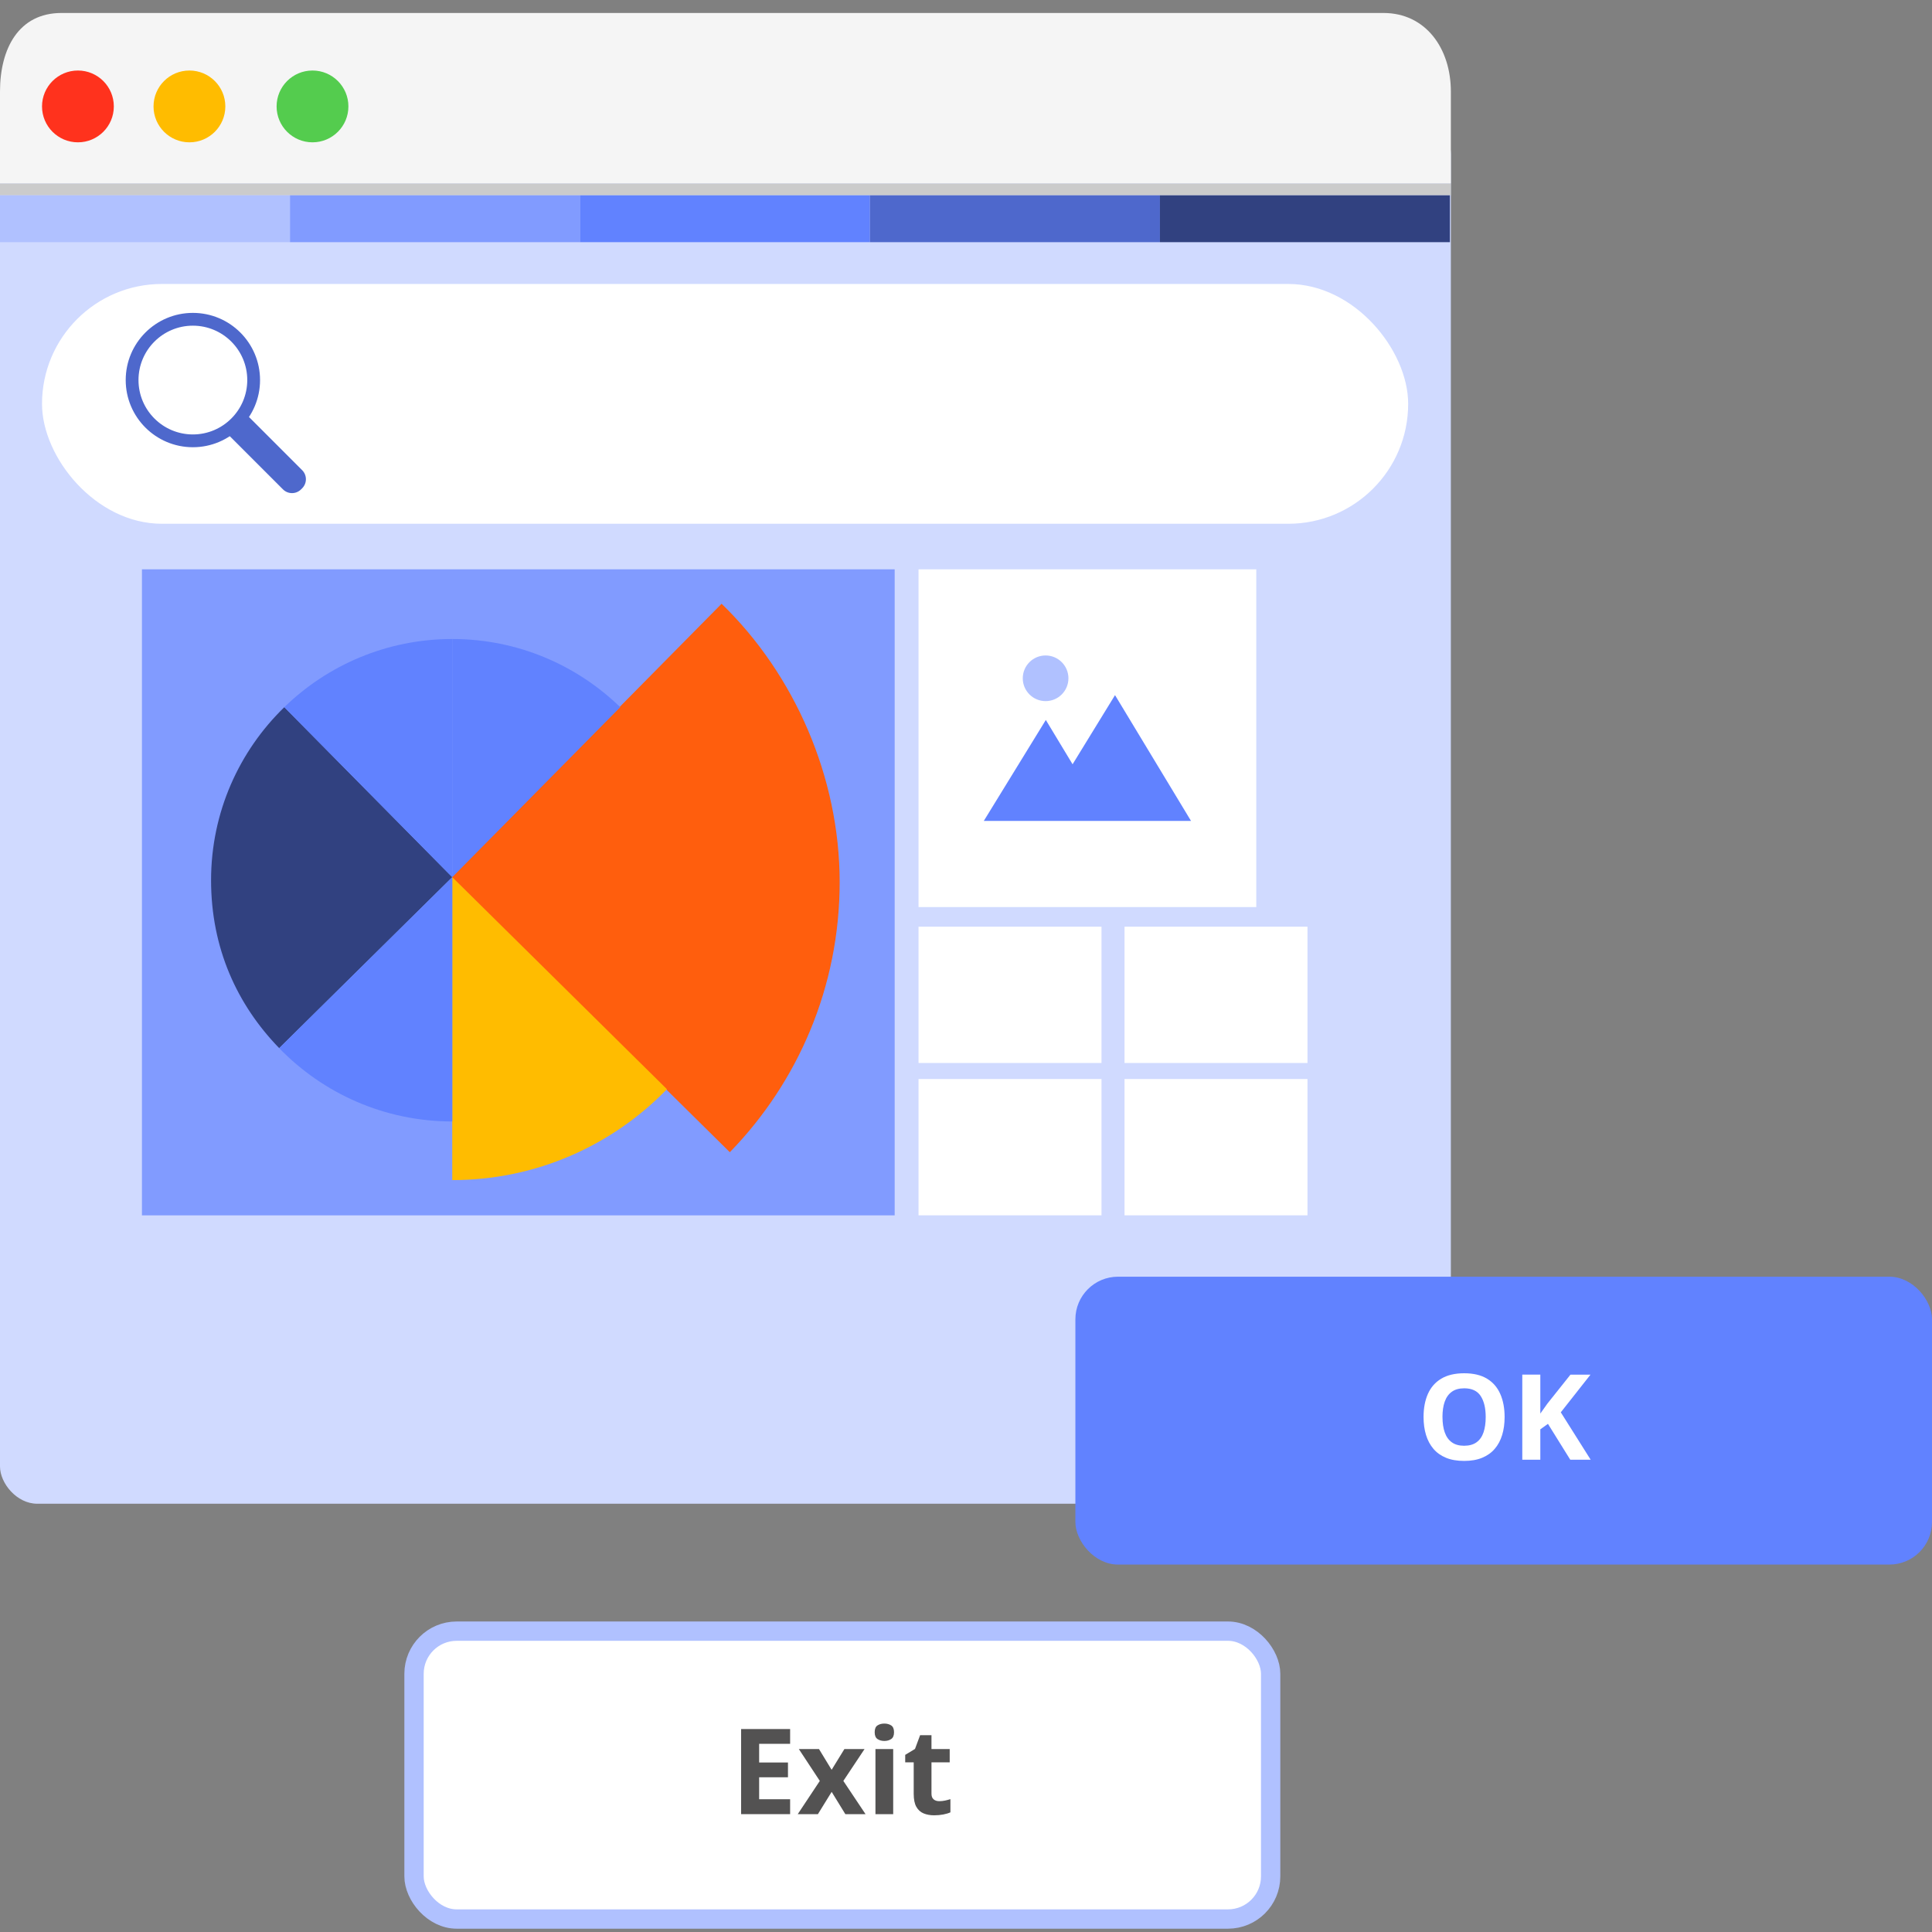
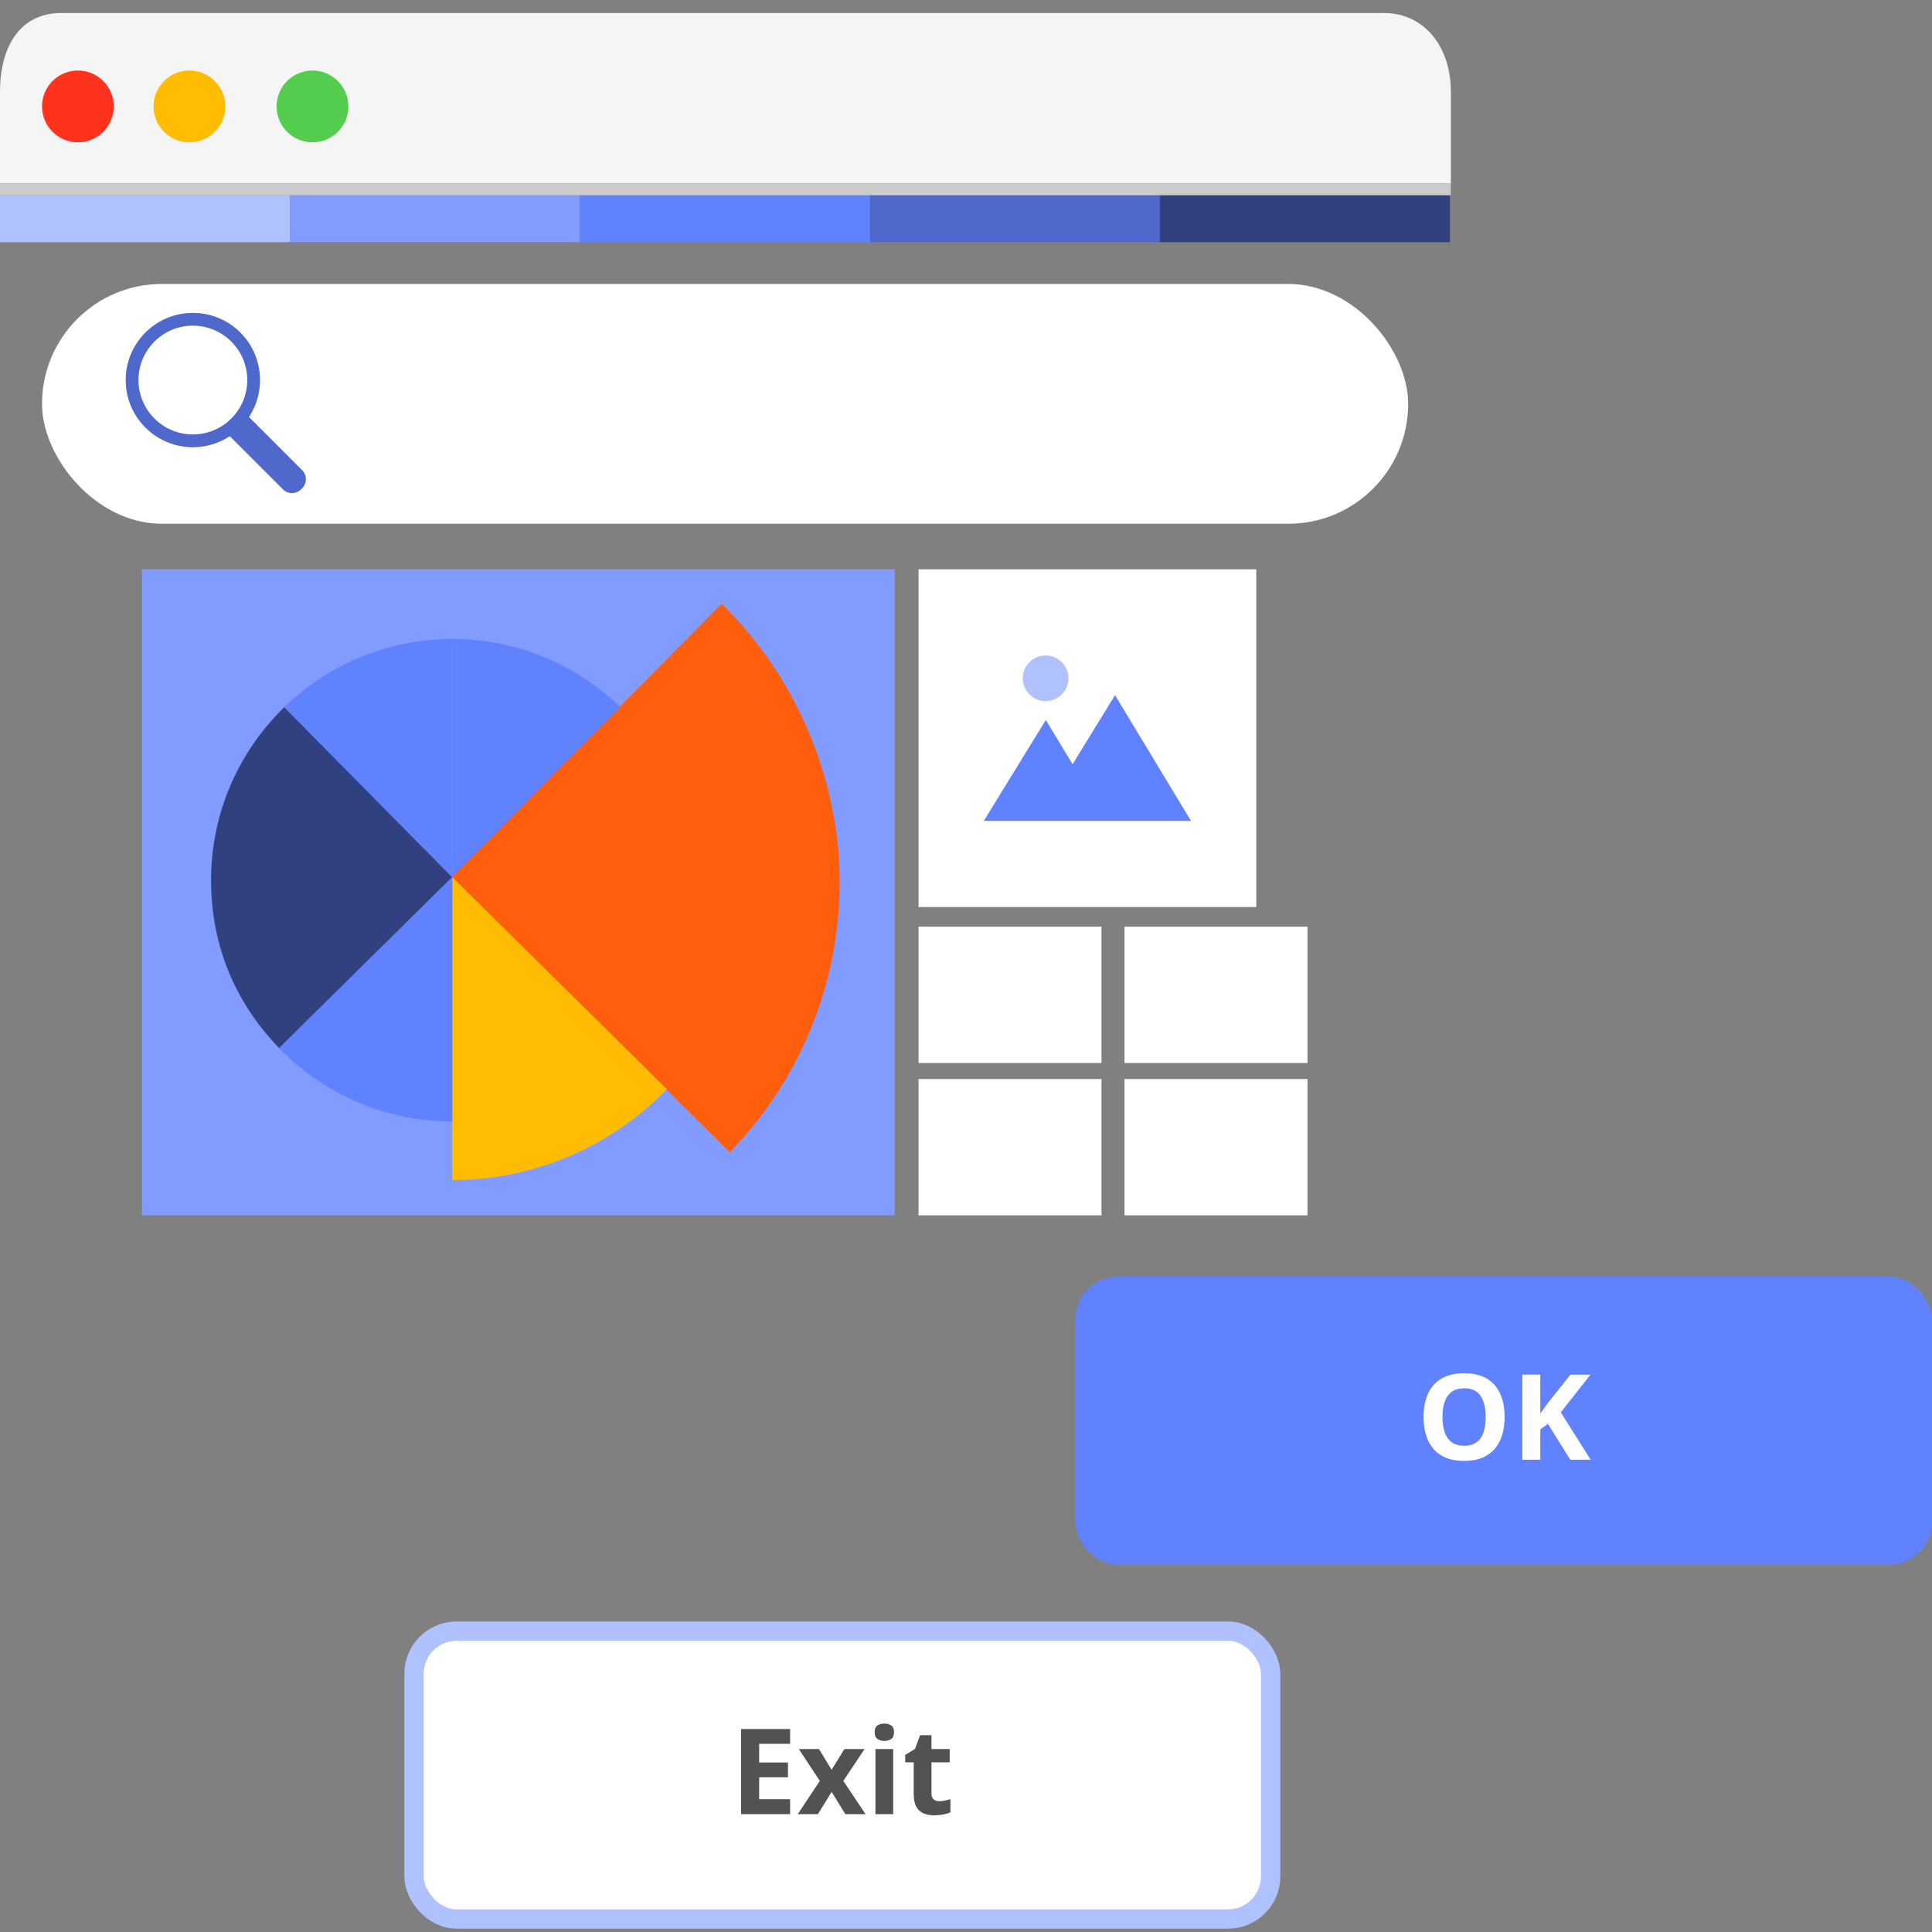
<svg xmlns="http://www.w3.org/2000/svg" id="Ebene_1" viewBox="0 0 600 600">
  <rect x="0" y="0" width="600" height="600" fill="#808080" stroke="none" />
  <defs>
    <clipPath id="clippath">
      <rect x="641.55" y="71.32" width="557.72" height="318.34" fill="none" />
    </clipPath>
    <clipPath id="clippath-1">
      <polygon points="1205.78 396.85 633.43 396.85 633.43 64.15 1206.9 64.15 1205.78 396.85" fill="none" />
    </clipPath>
  </defs>
  <g clip-path="url(#clippath)">
    <g clip-path="url(#clippath-1)">
      <g>
        <rect x="433.89" y="64.7" width="771.89" height="331.58" fill="#1d274c" />
-         <path d="M1226.63,214.4c-.36-.47-.72-.97-1.08-1.47-27.37-.88-54.86-6.36-79.57-13.86-38.66-11.74-72.9-28.17-110.57-41.03-37.67-12.86-81.08-22.25-123.73-17.9-33.4,3.4-62.8,14.8-92.83,24.3-30.03,9.49-64.02,17.42-97.14,13.11-34.43-4.48-60.8-21.35-79.85-39.28-19.05-17.93-33.28-37.84-55.87-54.2-22.59-16.36-56.85-29.1-91.6-25.64l-116.6,.68V404.11h225.48c1.4-18.55,3.03-37.68,16.27-54.44,13.23-16.76,41.21-30.69,71.79-29.27,26.2,1.21,52.09,13.1,76.51,7.21,33.64-8.11,28.98-40.61,58.27-53.5,16.65-7.32,40.39-5.98,58.52-.09,18.13,5.89,31.94,15.56,45.54,24.91,13.6,9.35,27.93,18.83,46.55,24.12,33.05,9.4,72.58,3.68,105.38-6.04,68.13-20.19,121.61-57.6,145.71-101.1-.41-.5-.8-1.01-1.19-1.52Z" fill="#314180" />
      </g>
      <g>
        <circle cx="458.02" cy="91.53" r="1.22" fill="#99c2d1" />
        <circle cx="466.71" cy="197.02" r="1.22" fill="#99c2d1" />
        <circle cx="574.59" cy="102.9" r="1.22" fill="#99c2d1" />
        <circle cx="521.62" cy="262.07" r="1.22" fill="#99c2d1" />
        <circle cx="540.44" cy="313.64" r="1.22" fill="#99c2d1" />
        <circle cx="521.5" cy="392.42" r="1.22" fill="#99c2d1" />
-         <circle cx="595.19" cy="414.8" r="1.22" fill="#99c2d1" />
        <circle cx="481.99" cy="277.63" r="1.22" fill="#99c2d1" />
      </g>
    </g>
  </g>
  <g>
    <g>
      <g>
        <g>
          <g>
-             <rect x="3.3" y="38.24" width="443.53" height="256.23" fill="#333" />
-             <polygon points="2.98 37.98 2.98 278.04 341.86 37.98 2.98 37.98" fill="#f5f5f5" opacity=".3" />
-           </g>
-           <rect y="36.23" width="450.58" height="430.77" rx="11.57" ry="11.57" fill="#d0daff" />
+             </g>
          <path d="M429.65,4.03H19.09C5.87,4.03,0,14.97,0,28.45v28.53H450.58V28.45c0-13.49-7.87-24.42-20.93-24.42Z" fill="#f5f5f5" />
          <rect x="0" y="56.98" width="450.58" height="3.68" fill="#cbcbcb" />
          <circle cx="24.2" cy="33.05" r="11.15" fill="#ff321d" />
          <circle cx="58.83" cy="33.05" r="11.15" fill="#ffbc00" />
          <circle cx="97.05" cy="33.05" r="11.15" fill="#54cc4e" />
        </g>
        <g>
          <g>
            <rect x="285.26" y="176.81" width="104.89" height="104.89" fill="#fff" />
            <g>
              <polygon points="346.28 215.88 333.1 237.35 324.79 223.59 305.53 254.94 322.29 254.94 343.73 254.94 369.88 254.94 346.28 215.88" fill="#6182ff" />
              <path d="M324.72,217.74c3.92,0,7.09-3.18,7.09-7.09s-3.18-7.09-7.09-7.09-7.09,3.18-7.09,7.09,3.18,7.09,7.09,7.09Z" fill="#b0c1ff" />
            </g>
          </g>
          <rect x="285.26" y="287.79" width="56.82" height="42.33" fill="#fff" />
          <rect x="349.23" y="287.79" width="56.82" height="42.33" fill="#fff" />
          <rect x="285.26" y="335.1" width="56.82" height="42.33" fill="#fff" />
          <rect x="349.23" y="335.1" width="56.82" height="42.33" fill="#fff" />
          <g>
            <rect x="44.08" y="176.81" width="233.77" height="200.63" fill="#819bff" />
            <g>
              <path d="M226.65,357.58c20.99-21.63,33.94-51.12,33.94-83.64s-14-64.36-36.49-86.19l-83.64,84.67,86.19,85.16Z" fill="#ff5e0d" stroke="#ff5e0d" stroke-miterlimit="10" stroke-width=".35" />
              <g>
                <polygon points="140.46 272.41 140.46 272.41 140.46 272.4 140.46 272.41" fill="#0891ff" />
                <path d="M140.46,198.45h0v73.96l52.16-52.79c-13.49-13.09-31.88-21.17-52.16-21.17Z" fill="#6182ff" />
              </g>
              <path d="M140.47,272.42s-.01,0-.02,0v94.07h0c26.16,0,49.78-10.83,66.67-28.23l-66.65-65.84Z" fill="#ffbc00" />
              <path d="M88.3,219.62c-14.02,13.61-22.75,32.65-22.75,53.74s8.07,38.66,21.16,52.15l53.74-53.1-52.15-52.79Z" fill="#314180" />
              <path d="M140.45,272.41v-73.96c-20.28,0-38.67,8.07-52.16,21.17l52.15,52.79s0,0,0,0Z" fill="#6182ff" />
              <path d="M140.45,272.42l-53.74,53.1c13.61,14.03,32.66,22.76,53.75,22.76v-75.86s0,0,0,0Z" fill="#6182ff" />
            </g>
          </g>
        </g>
        <g>
          <rect x="13.05" y="88.19" width="424.27" height="74.47" rx="37.23" ry="37.23" fill="#fff" />
          <g>
            <path d="M59.9,97.17c-11.52,0-20.86,9.34-20.86,20.86s9.34,20.86,20.86,20.86,20.86-9.34,20.86-20.86-9.34-20.86-20.86-20.86Zm0,37.75c-9.32,0-16.89-7.57-16.89-16.89s7.57-16.89,16.89-16.89,16.89,7.57,16.89,16.89-7.57,16.89-16.89,16.89Z" fill="#4e68cc" />
            <path d="M70.82,134.92l17.06,17.06c1.55,1.55,4.07,1.55,5.62,0l.34-.34c1.55-1.55,1.55-4.07,0-5.62l-17.06-17.06" fill="#4e68cc" />
          </g>
        </g>
      </g>
      <rect x="0" y="60.66" width="90.06" height="14.55" fill="#b0c1ff" />
      <rect x="90.06" y="60.66" width="90.06" height="14.55" fill="#819bff" />
      <rect x="180.11" y="60.66" width="90.06" height="14.55" fill="#6182ff" />
      <rect x="270.17" y="60.66" width="90.06" height="14.55" fill="#4e68cc" />
      <rect x="360.22" y="60.66" width="90.06" height="14.55" fill="#314180" />
    </g>
    <g>
      <rect x="128.58" y="506.57" width="266.03" height="89.4" rx="13.24" ry="13.24" fill="#fff" stroke="#b0c1ff" stroke-miterlimit="10" stroke-width="6" />
      <g>
        <path d="M245.38,563.4h-15.22v-26.43h15.22v4.59h-9.62v5.8h8.95v4.59h-8.95v6.82h9.62v4.63Z" fill="#535252" />
        <path d="M254.6,553.08l-6.51-9.89h6.26l3.92,6.44,3.96-6.44h6.26l-6.58,9.89,6.89,10.32h-6.27l-4.25-6.92-4.27,6.92h-6.26l6.85-10.32Z" fill="#535252" />
        <path d="M274.64,535.27c.82,0,1.52,.19,2.12,.57,.59,.38,.89,1.09,.89,2.12s-.3,1.73-.89,2.12c-.59,.39-1.3,.59-2.12,.59s-1.54-.2-2.12-.59c-.58-.39-.88-1.1-.88-2.12s.29-1.75,.88-2.12c.58-.38,1.29-.57,2.12-.57Zm2.75,7.92v20.21h-5.51v-20.21h5.51Z" fill="#535252" />
        <path d="M291.69,559.37c.6,0,1.19-.06,1.76-.18,.57-.12,1.14-.27,1.71-.45v4.1c-.59,.27-1.32,.49-2.2,.66-.87,.17-1.83,.26-2.87,.26-1.21,0-2.29-.2-3.25-.59-.96-.39-1.71-1.07-2.26-2.04-.55-.97-.82-2.32-.82-4.06v-9.75h-2.64v-2.33l3.04-1.84,1.59-4.27h3.53v4.3h5.66v4.14h-5.66v9.75c0,.77,.22,1.35,.66,1.73,.44,.38,1.02,.57,1.74,.57Z" fill="#535252" />
      </g>
    </g>
    <g>
      <rect x="333.97" y="396.49" width="266.03" height="89.4" rx="13.24" ry="13.24" fill="#6182ff" />
      <g>
        <path d="M467.27,440.08c0,2.04-.25,3.89-.76,5.56s-1.27,3.11-2.31,4.31c-1.03,1.21-2.34,2.13-3.91,2.78s-3.45,.97-5.6,.97-4.03-.32-5.61-.97-2.88-1.57-3.91-2.78c-1.03-1.21-1.8-2.65-2.31-4.32-.51-1.68-.76-3.54-.76-5.59,0-2.74,.45-5.12,1.35-7.15s2.28-3.61,4.15-4.73c1.87-1.12,4.24-1.68,7.12-1.68s5.23,.56,7.08,1.68,3.22,2.7,4.12,4.74,1.35,4.43,1.35,7.18Zm-19.29,0c0,1.84,.23,3.43,.7,4.76s1.19,2.36,2.18,3.07c.99,.72,2.27,1.08,3.83,1.08s2.88-.36,3.87-1.08c.99-.72,1.71-1.74,2.16-3.07,.45-1.33,.68-2.92,.68-4.76,0-2.77-.52-4.95-1.56-6.54-1.04-1.59-2.74-2.39-5.12-2.39-1.58,0-2.87,.36-3.86,1.08-.99,.72-1.72,1.74-2.19,3.07s-.7,2.93-.7,4.78Z" fill="#fff" />
        <path d="M494.02,453.33h-6.36l-6.93-11.14-2.37,1.7v9.44h-5.6v-26.43h5.6v12.1c.37-.52,.74-1.04,1.1-1.55,.36-.52,.73-1.04,1.1-1.55l7.16-8.99h6.22l-9.22,11.7,9.29,14.74Z" fill="#fff" />
      </g>
    </g>
  </g>
</svg>